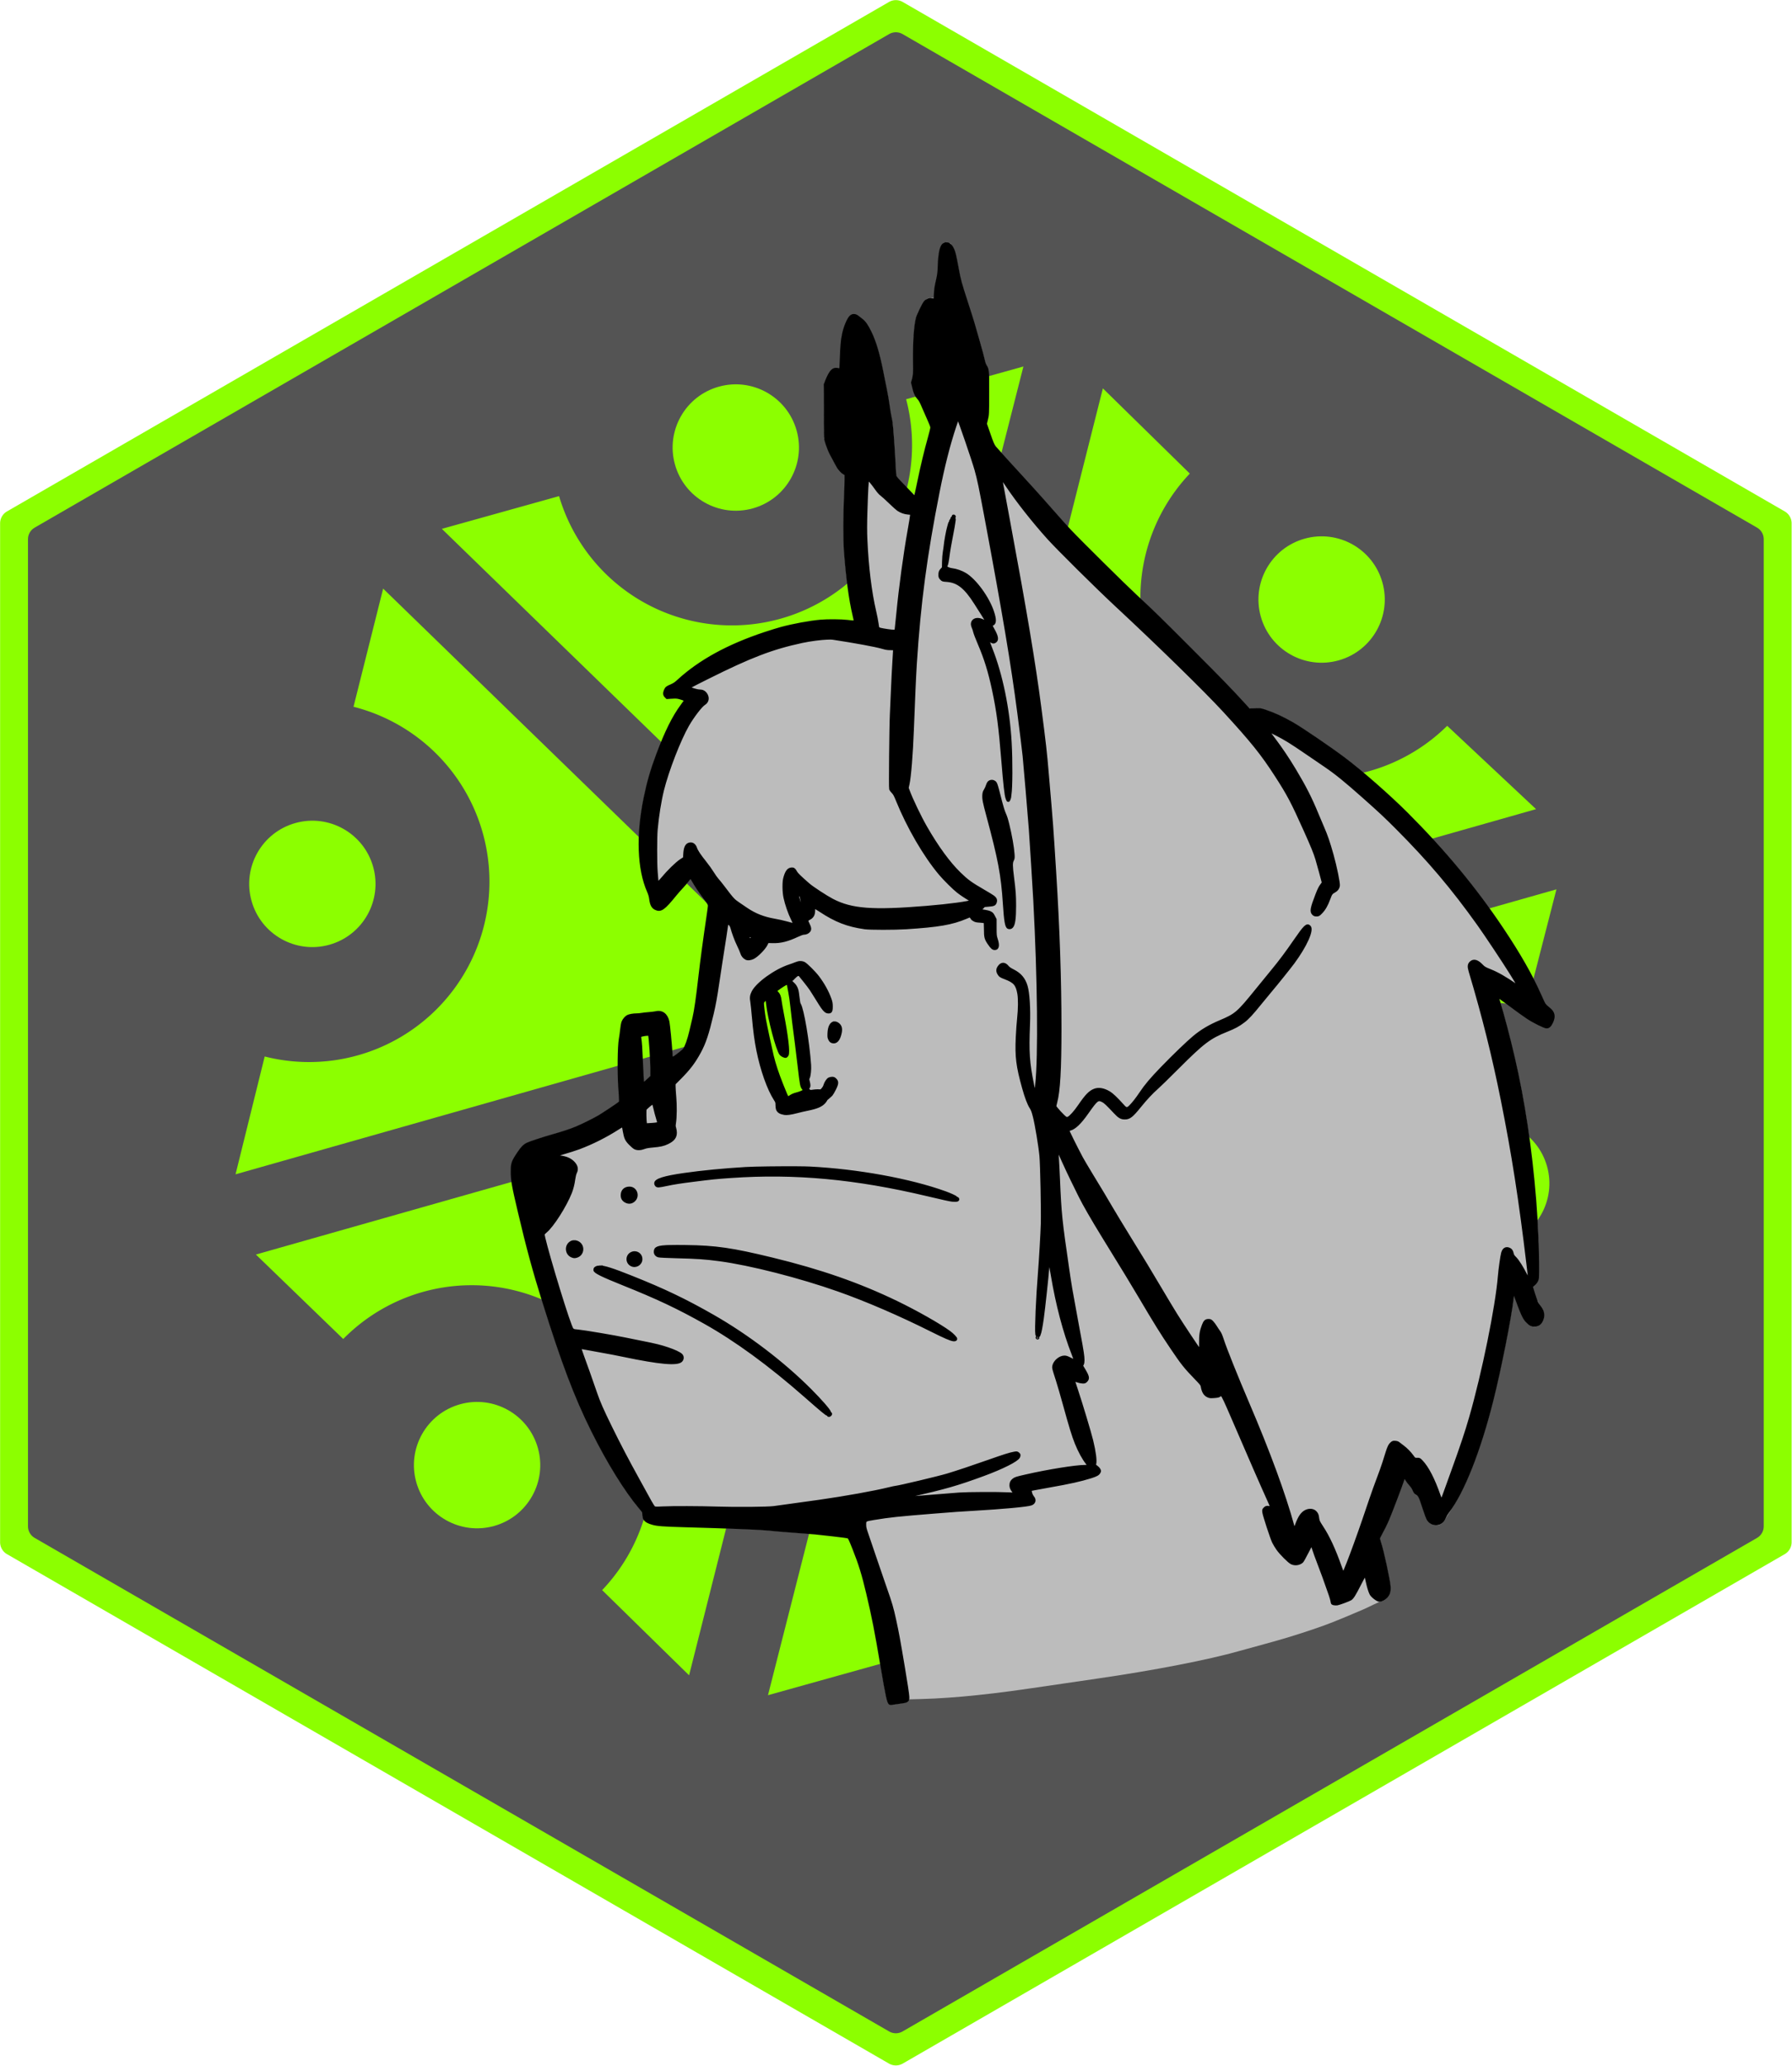
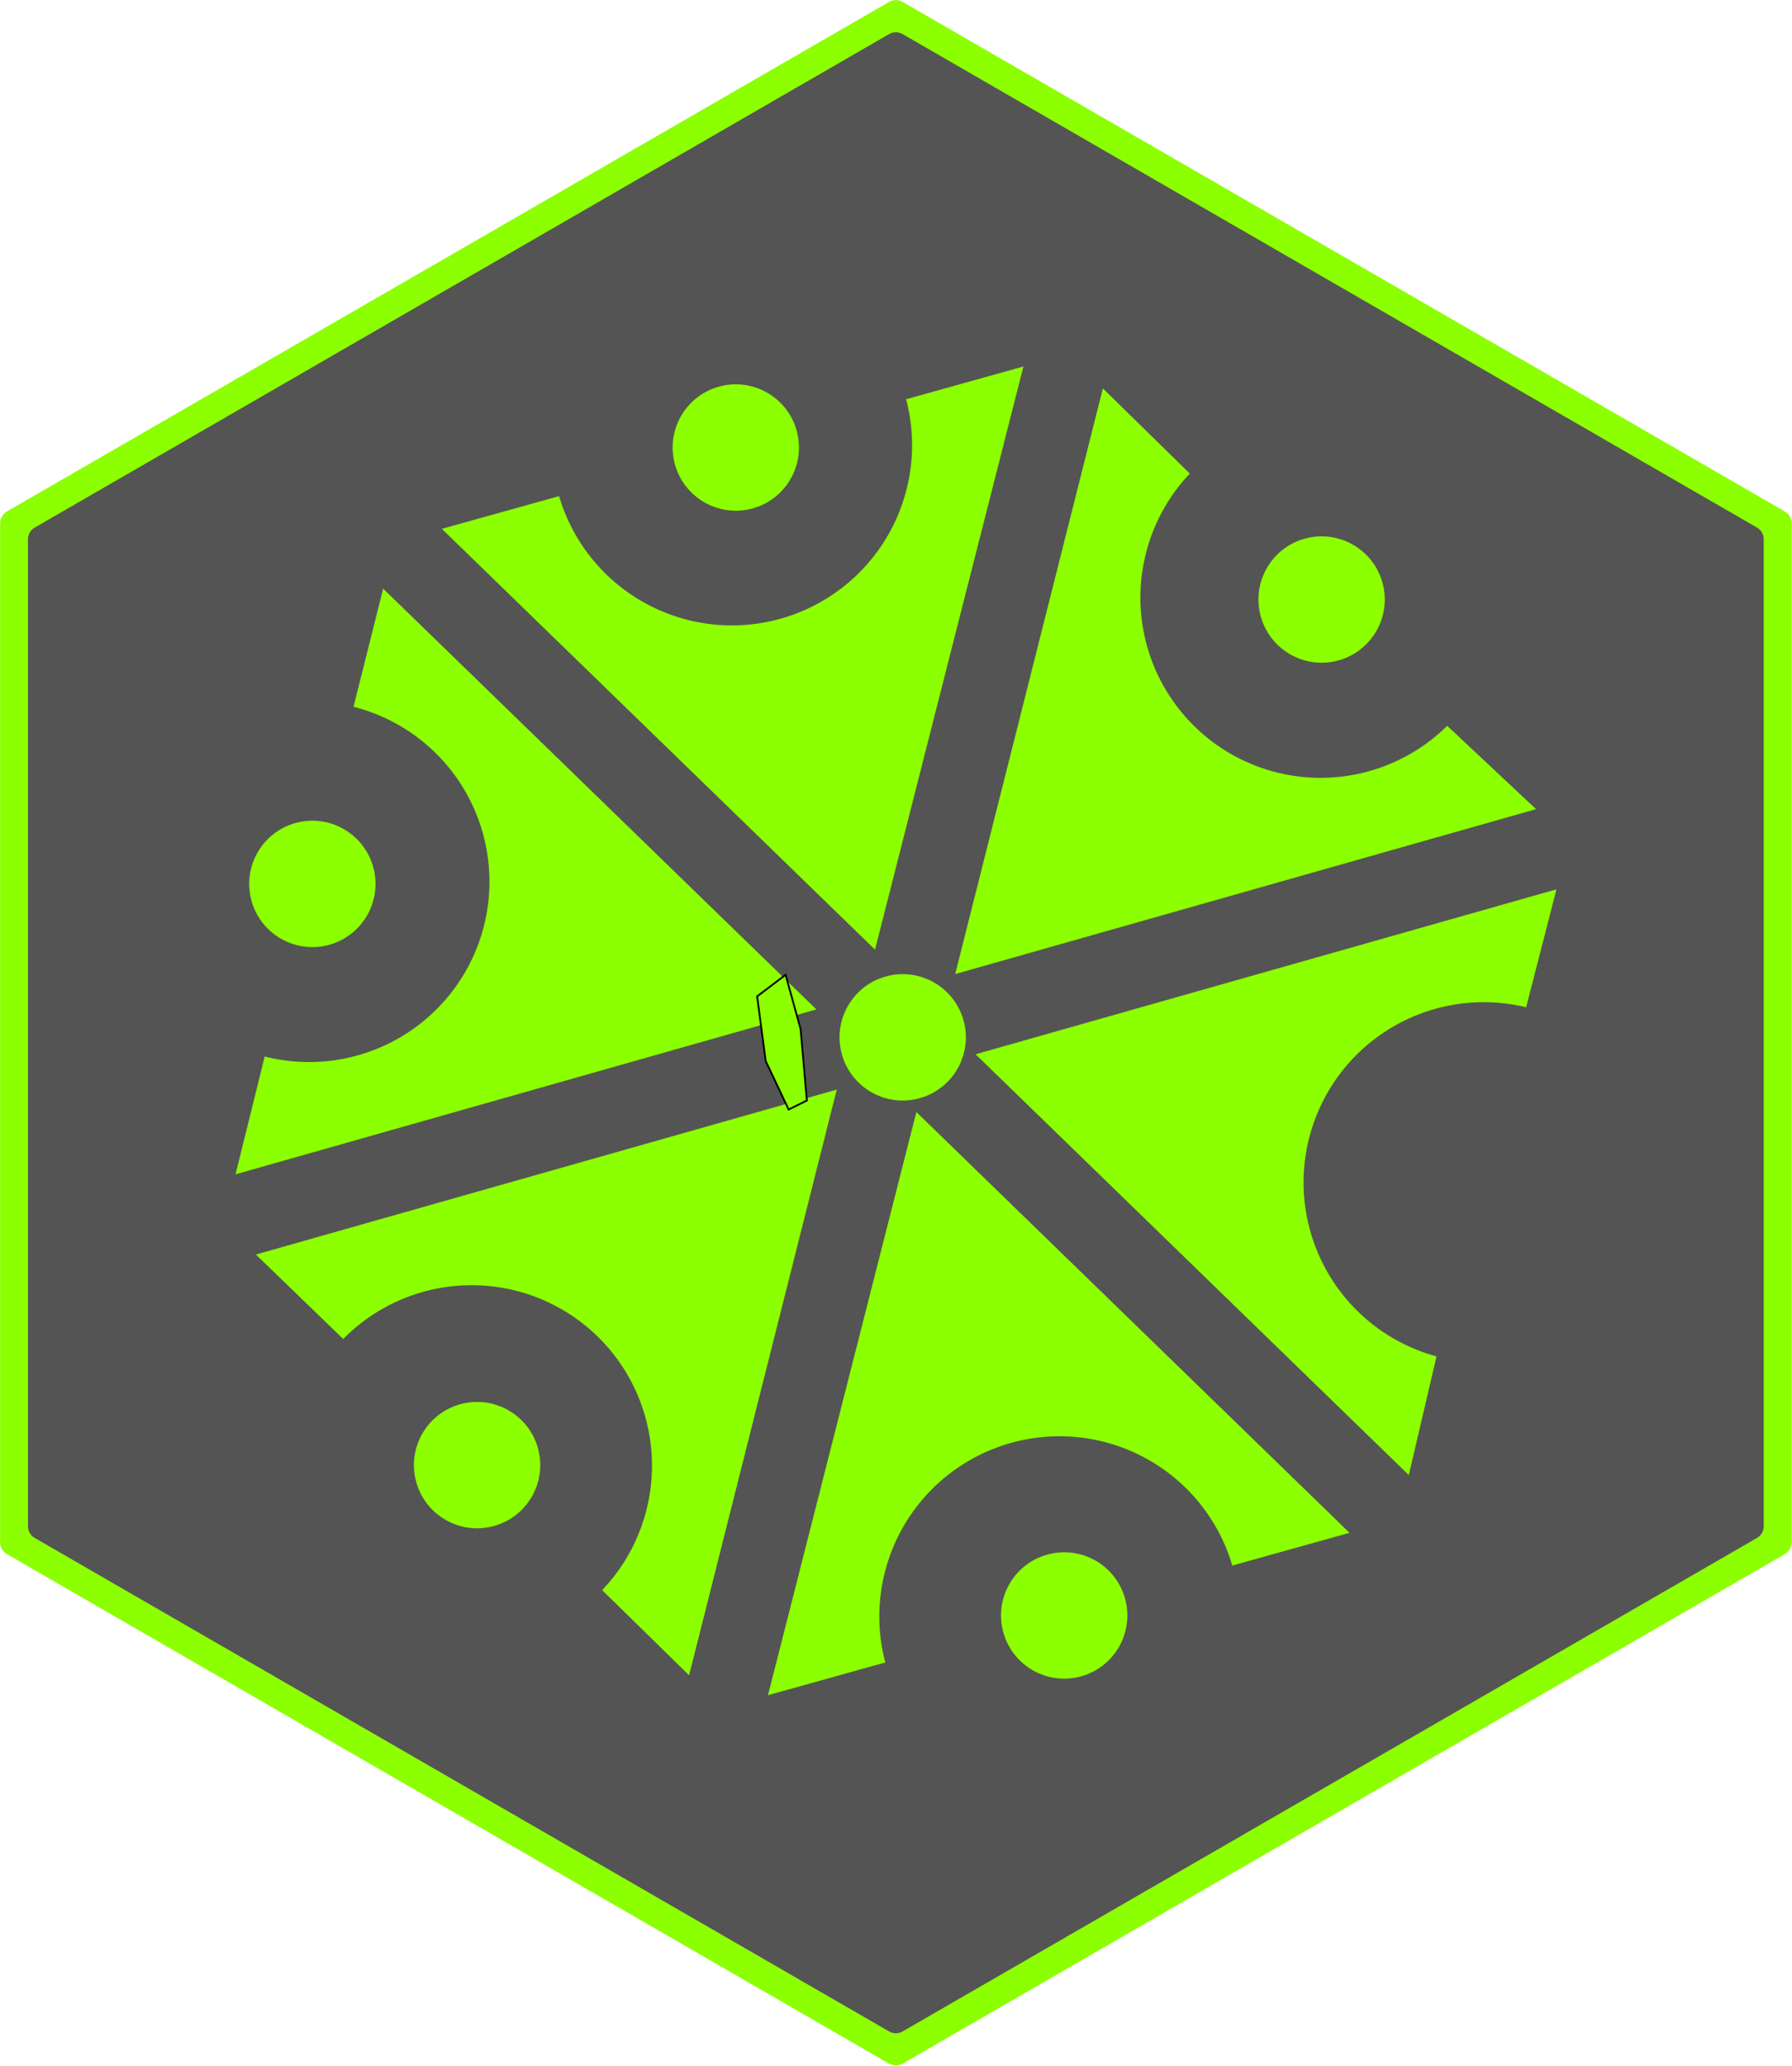
<svg xmlns="http://www.w3.org/2000/svg" xmlns:ns1="http://www.inkscape.org/namespaces/inkscape" xmlns:ns2="http://sodipodi.sourceforge.net/DTD/sodipodi-0.dtd" width="268.536mm" height="309.424mm" viewBox="0 0 268.536 309.424" version="1.1" id="svg5" xml:space="preserve" ns1:version="1.2.2 (b0a8486541, 2022-12-01)" ns2:docname="nek0arts_logo.svg" ns1:export-filename="nek0arts_logo.png" ns1:export-xdpi="96" ns1:export-ydpi="96">
  <ns2:namedview id="namedview7" pagecolor="#ffffff" bordercolor="#666666" borderopacity="1.0" ns1:showpageshadow="2" ns1:pageopacity="0" ns1:pagecheckerboard="0" ns1:deskcolor="#d1d1d1" ns1:document-units="mm" showgrid="false" ns1:zoom="0.59985128" ns1:cx="836.04057" ns1:cy="630.1562" ns1:window-width="1920" ns1:window-height="1027" ns1:window-x="0" ns1:window-y="0" ns1:window-maximized="1" ns1:current-layer="layer1" showguides="true" />
  <defs id="defs2">
    <rect x="159.587" y="862.361" width="1829.945" height="261.742" id="rect5393" />
  </defs>
  <g ns1:label="Ebene 1" ns1:groupmode="layer" id="layer1" transform="translate(-15.732,4.712)">
    <g id="g2477">
      <g id="path371" transform="matrix(1.285,0,0,1.285,76.168,83.67)">
        <path style="color:#000000;fill:#8cff00;stroke-width:3.212;stroke-linecap:round;stroke-linejoin:round;-inkscape-stroke:none" d="m 57.441,170.372 -102.854,-59.383 -3e-6,-118.765 102.854,-59.383 102.854,59.383 0,118.765 z" id="path2408" />
        <path style="color:#000000;fill:#8cff00;stroke-linecap:round;stroke-linejoin:round;-inkscape-stroke:none" d="M 56.639,-68.549 -46.217,-9.166 a 1.606,1.606 0 0 0 -0.803,1.391 V 110.99 a 1.606,1.606 0 0 0 0.803,1.391 l 102.855,59.383 a 1.606,1.606 0 0 0 1.605,0 L 161.098,112.381 a 1.606,1.606 0 0 0 0.803,-1.391 V -7.775 a 1.606,1.606 0 0 0 -0.803,-1.391 L 58.244,-68.549 a 1.606,1.606 0 0 0 -1.605,0 z m 0.803,3.244 101.248,58.455 V 110.062 L 57.441,168.518 -43.807,110.062 V -6.85 Z" id="path2410" />
      </g>
      <path ns2:type="star" style="display:inline;fill:#545454;fill-opacity:1;stroke:#545454;stroke-width:3.212;stroke-linecap:round;stroke-linejoin:round;stroke-dasharray:none;stroke-opacity:1" id="path1073" ns1:flatsided="true" ns2:sides="6" ns2:cx="57.440727" ns2:cy="51.606728" ns2:r1="118.76525" ns2:r2="102.85373" ns2:arg1="1.5707963" ns2:arg2="2.0943951" ns1:rounded="0" ns1:randomized="0" d="m 57.441,170.372 -102.854,-59.383 -3e-6,-118.765 102.854,-59.383 102.854,59.383 0,118.765 z" transform="matrix(1.245,0,0,1.245,78.464,85.733)" />
      <g id="g351" style="fill:#8cff00;fill-opacity:1;stroke-width:0.7" transform="matrix(1.376,-0.384,0.384,1.376,-16.785,8.129)">
        <path d="m 93.196,131.441 31.911,54.713 6.144,-11.204 a 18.899,18.899 0 0 1 18.897,-32.731 l 6.383,-11.056 z m 0.2,-8.673 63.338,-0.279 -6.631,-10.922 A 18.899,18.899 0 0 1 131.207,78.837 l -6.383,-11.056 z m -7.411,-4.728 31.428,-54.711 -12.774,-1.32e-4 a 18.899,18.899 0 0 1 -37.794,0 H 54.078 Z m -7.611,4.382 -31.911,-54.713 -6.324,11.097 A 18.917,18.917 0 0 1 21.308,111.621 l -6.267,11.079 z m -0.2,8.673 -63.338,0.279 6.445,10.992 a 18.914,18.914 0 0 1 19.082,32.661 l 6.383,11.056 z m 7.411,4.51 -31.428,54.711 12.774,1.3e-4 a 18.899,18.899 0 0 1 37.794,0 h 12.766 z" id="path136" style="fill:#8cff00;fill-opacity:1;stroke-width:0.185" />
        <g fill="#2b0000" id="g152" transform="matrix(0.265,0,0,0.265,-136.747,48.784)" style="fill:#8cff00;fill-opacity:1;stroke-width:0.7">
          <circle cx="841.805" cy="535.211" r="25" id="circle138" style="fill:#8cff00;fill-opacity:1;stroke-width:0.7" />
-           <circle cx="1048.668" cy="415.448" r="25" id="circle140" style="fill:#8cff00;fill-opacity:1;stroke-width:0.7" />
          <circle cx="1048" cy="175.427" r="25" id="circle142" style="fill:#8cff00;fill-opacity:1;stroke-width:0.7" />
          <circle cx="840.815" cy="55.169" r="25" id="circle144" style="fill:#8cff00;fill-opacity:1;stroke-width:0.7" />
          <circle cx="632.962" cy="176.417" r="25" id="circle146" style="fill:#8cff00;fill-opacity:1;stroke-width:0.7" />
          <circle cx="633.952" cy="415.448" r="25" id="circle148" style="fill:#8cff00;fill-opacity:1;stroke-width:0.7" />
          <circle cx="841.719" cy="297.709" r="25" id="circle150" style="fill:#8cff00;fill-opacity:1;stroke-width:0.7" />
        </g>
      </g>
      <g id="g1732" transform="matrix(0.251,0,0,0.251,25.254,114.199)" style="stroke-width:3.988">
-         <path style="fill:#bcbcbc;stroke-width:3.988" d="m 492.663,543.04 c -1.031,-1.031 -1.864,-4.978 -4.859,-23.021 -4.373,-26.344 -8.784,-46.588 -12.976,-59.555 -1.343,-4.153 -5.995,-15.881 -6.45,-16.258 -0.196,-0.163 -4.834,-0.788 -10.38,-1.399 -10.043,-1.107 -12.234,-1.304 -22.638,-2.032 -3.073,-0.215 -8.388,-0.669 -11.811,-1.009 -6.641,-0.66 -17.709,-1.229 -32.131,-1.654 -4.889,-0.144 -12.262,-0.376 -16.383,-0.514 -4.121,-0.139 -9.697,-2.362 -13.384,-2.437 -4.897,-0.1 -6.882,-0.228 -7.366,-0.478 -0.365,-0.188 -1.65,-0.643 -2.856,-1.011 -3.657,-1.115 -5.964,-0.604 -5.847,-3.136 0.03,-0.652 0.04,-1.317 0.022,-1.476 -0.018,-0.16 -0.984,-1.474 -2.147,-2.921 -5.15,-6.406 -10.479,-14.16 -15.598,-22.696 -17.319,-28.882 -28.507,-56.253 -44.644,-109.22 -4.49,-14.739 -11.891,-43.763 -14.757,-57.874 -1.128,-5.556 -1.611,-11.809 -1.128,-14.625 0.691,-4.029 5.155,-10.727 8.644,-12.968 1.383,-0.888 7.626,-3.038 14.859,-5.116 10.501,-3.018 14.642,-4.545 21.59,-7.966 5.959,-2.933 14.69,-8.277 18.352,-11.231 1.061,-0.856 1.079,-0.898 1.075,-2.441 -0.003,-0.864 -0.119,-2.942 -0.259,-4.619 -0.865,-10.365 -0.748,-24.66 0.26,-31.623 0.273,-1.886 0.612,-4.665 0.753,-6.175 0.383,-4.099 1.405,-6.074 3.828,-7.393 1.188,-0.646 1.709,-0.752 4.666,-0.943 1.831,-0.118 3.943,-0.342 4.694,-0.497 0.751,-0.155 2.179,-0.28 3.175,-0.278 1.04,0.003 2.618,-0.216 3.707,-0.512 3.023,-0.822 5.354,-0.272 7.055,1.665 1.83,2.084 2.398,5.52 3.594,21.715 0.127,1.725 0.331,3.236 0.452,3.357 0.31,0.31 5.869,-3.723 6.461,-4.687 1.025,-1.671 2.577,-6.192 3.522,-10.263 0.542,-2.334 1.392,-5.964 1.888,-8.066 1.013,-4.288 2.238,-12.801 3.581,-24.88 0.888,-7.99 3.086,-24.299 4.828,-35.832 0.487,-3.223 0.885,-6.082 0.885,-6.354 0,-0.271 -1.15,-2.026 -2.556,-3.899 -2.998,-3.994 -6.337,-8.935 -7.233,-10.705 -0.348,-0.687 -0.741,-1.249 -0.872,-1.249 -0.131,0 -0.896,0.829 -1.698,1.841 -0.803,1.013 -2.104,2.527 -2.892,3.365 -0.788,0.838 -2.5,2.838 -3.806,4.445 -3.576,4.401 -5.225,4.14 -6.906,5.369 -1.928,1.409 -3.308,1.515 -4.884,0.373 -1.242,-0.9 -2.561,-2.841 -2.764,-4.067 -0.285,-1.723 -1.091,-4.472 -2.613,-8.917 -3.189,-9.312 -5.386,-14.35 -5.101,-26.286 0.262,-10.956 1.801,-21.217 5.128,-34.19 1.381,-5.384 2.686,-9.441 5.128,-15.935 5.261,-13.995 9.791,-23.181 14.579,-29.561 0.967,-1.289 1.758,-2.497 1.758,-2.684 0,-0.364 -1.724,-0.969 -4.135,-1.45 -1.272,-0.254 -1.768,-0.222 -3.714,0.235 -1.236,0.29 -0.196,-2.949 -0.639,-2.949 -0.965,0 -0.125,1.422 -1.816,-0.528 0.006,-0.901 -0.774,-1.003 -0.339,-1.844 0.526,-1.017 1.004,-2.681 2.601,-3.149 1.554,-0.455 2.006,-0.772 5.787,-4.051 11.098,-9.625 22.36,-16.238 39.154,-22.992 15.423,-6.202 29.565,-9.907 43.873,-11.493 4.045,-0.448 14.127,-0.396 17.653,0.092 1.537,0.213 2.899,0.291 3.026,0.174 0.139,-0.127 -0.138,-1.832 -0.686,-4.222 -1.863,-8.132 -3.489,-19.632 -4.554,-32.203 -0.515,-6.079 -0.58,-8.43 -0.577,-20.701 0.003,-12.125 0.271,-21.54 0.785,-27.589 l 0.154,-1.808 -1.614,-1.075 c -0.888,-0.591 -1.887,-1.414 -2.22,-1.829 -0.542,-0.675 -4.093,-7.244 -5.881,-10.878 -0.378,-0.768 -1.231,-2.997 -1.897,-4.953 l -1.21,-3.556 0.202,-2.54 c 0.271,-3.409 0.272,-3.3 -0.11,-9.525 -0.202,-3.282 -0.293,-8.298 -0.23,-12.573 0.097,-6.58 0.148,-7.233 0.678,-8.735 1.116,-3.161 11.676,-1.761 12.789,-2.637 0.535,-0.421 0.951,-0.504 2.189,-0.436 l 1.528,0.083 0.183,-3.429 c 0.439,-8.243 -6.977,-18.575 -6.614,-20.687 1.143,-6.653 5.327,-8.059 7.593,-8.685 1.405,-0.388 1.399,-2.61 2.29,-0.855 0.518,1.021 1.379,0.345 2.187,0.833 1.561,0.943 3.284,1.25 5.459,5.685 2.976,6.069 4.935,12.437 6.953,22.606 0.555,2.794 1.529,7.609 2.166,10.701 0.637,3.091 1.381,7.492 1.653,9.779 0.273,2.287 0.778,5.359 1.123,6.825 0.345,1.467 0.748,3.524 0.896,4.572 0.394,2.804 1.441,18.176 1.782,26.174 0.168,3.939 0.304,5.144 0.658,5.829 0.664,1.285 10.452,11.108 10.757,10.796 0.137,-0.14 0.782,-2.94 1.435,-6.223 2.066,-10.395 4.552,-20.735 7.105,-29.55 0.633,-2.185 1.151,-4.16 1.151,-4.389 0,-0.229 -0.839,-2.258 -1.865,-4.511 -1.026,-2.252 -2.54,-5.739 -3.365,-7.747 -1.324,-3.224 -1.672,-3.831 -2.963,-5.174 -1.123,-1.169 -1.541,-1.824 -1.803,-2.825 -0.187,-0.716 -0.549,-2.103 -0.803,-3.081 -0.654,-2.517 -0.743,-4.22 -0.295,-5.644 0.304,-0.967 0.411,-3.442 0.527,-12.136 0.198,-14.849 0.879,-22.227 2.415,-26.184 1.17,-3.013 4.059,-7.907 5.33,-9.027 1.061,-0.936 1.199,-0.984 2.839,-0.984 h 1.724 l 0.129,-1.333 c 0.507,-5.247 0.754,-6.843 1.525,-9.862 0.813,-3.183 0.88,-3.755 1.005,-8.616 0.099,-3.835 0.268,-5.828 0.643,-7.563 1.167,-5.415 2.553,-2.402 4.447,-2.402 1.247,0 1.411,-4.32 2.62,-2.354 2.393,3.892 2.512,4.282 4.409,14.478 1.526,8.202 1.947,9.768 5.32,19.812 1.689,5.029 3.691,11.316 4.449,13.97 0.758,2.654 2.247,7.798 3.309,11.43 1.062,3.632 2.137,7.649 2.39,8.927 0.335,1.693 0.71,2.729 1.382,3.818 0.507,0.822 1.015,1.834 1.128,2.249 0.113,0.415 0.175,6.869 0.137,14.343 -0.066,13.114 -0.087,13.66 -0.628,15.621 -0.308,1.118 -0.559,2.318 -0.558,2.667 0.003,0.719 3.182,10.028 3.931,11.507 0.679,1.343 11.564,13.592 24.191,27.224 1.943,2.098 6.28,6.957 9.637,10.799 7.472,8.55 9.675,10.984 14.367,15.871 6,6.251 32.023,31.91 37.357,36.835 2.722,2.514 7.18,6.682 9.906,9.263 7.269,6.883 43.243,43.138 49.404,49.79 8.724,9.419 7.979,8.703 8.873,8.524 2.158,-0.431 3.504,-0.435 5.396,-0.014 4.909,1.092 12.363,4.24 18.88,7.974 5.772,3.306 18.429,11.798 28.849,19.355 11.907,8.636 30.543,25.001 43.425,38.136 15.784,16.093 29.035,31.348 39.994,46.04 17.458,23.407 29.77,43.507 37.482,61.19 1.723,3.951 3.195,5.086 3.195,5.086 0,0 -19.961,1.145 -20.839,1.189 -6.341,-4.7 -7.851,-5.749 -8.025,-5.576 -0.064,0.064 0.57,2.443 1.407,5.288 2.925,9.931 6.361,23.605 9.258,36.834 6.546,29.896 11.019,66.039 12.572,101.6 0.358,8.202 -4.904,20.685 -5.243,26.531 -0.164,2.825 5.097,10.057 5.225,10.612 0.126,0.545 0.694,1.477 1.338,2.192 1.335,1.484 1.712,2.526 1.906,5.267 0.2,2.827 -0.292,4.276 -1.963,5.778 -2.088,1.878 -4.207,2.055 -6.588,0.552 -2.768,-1.747 -4.536,-5.064 -8.499,-15.943 -0.242,-0.664 -0.544,-1.206 -0.672,-1.206 -0.128,0 -0.233,0.053 -0.233,0.118 0,0.418 -0.89,6.473 -1.42,9.661 -3.114,18.728 -9.173,46.804 -13.348,61.849 -6.523,23.508 -14.227,42.573 -22.33,55.263 -1.153,1.806 -2.664,4.198 -3.357,5.316 -1.606,2.59 -2.545,3.572 -3.916,4.096 -2.12,0.81 -5.419,-0.223 -6.904,-2.161 -0.421,-0.549 -1.522,-3.418 -2.977,-7.754 -2.191,-6.53 -2.353,-6.91 -3.175,-7.439 -1.747,-1.124 -2.15,-1.593 -2.83,-3.294 -0.468,-1.172 -1.176,-2.273 -2.177,-3.387 -0.816,-0.908 -1.7,-2.022 -1.965,-2.477 -0.265,-0.454 -0.562,-0.826 -0.66,-0.826 -0.098,0 -0.374,0.6 -0.612,1.333 -0.951,2.928 -7.848,20.704 -9.357,24.114 -0.884,1.999 -2.31,4.89 -3.168,6.424 -1.671,2.986 -1.87,3.892 -1.208,5.499 1.067,2.589 5.302,21.785 5.788,26.235 0.24,2.194 0.221,2.772 -0.131,3.962 -0.746,2.529 -3.011,4.907 -4.959,5.206 -0.508,0.078 -2.753,1.048 -4.988,2.154 -2.235,1.107 -5.264,2.523 -6.731,3.148 -16.143,6.872 -20.166,8.459 -29.29,11.559 -9.972,3.388 -18.094,5.855 -29.257,8.889 -6.147,1.67 -12.833,3.509 -14.859,4.085 -18.625,5.301 -51.055,11.59 -85.217,16.525 -4.75,0.686 -13.722,1.999 -19.939,2.917 -29.91,4.417 -36.931,5.36 -51.054,6.86 -12.339,1.31 -23.696,2.103 -33.779,2.358 l -6.982,0.177 -0.333,0.696 c -0.183,0.383 -0.536,0.805 -0.783,0.937 -0.498,0.267 -8.711,1.541 -9.93,1.541 -0.424,0 -0.987,-0.217 -1.253,-0.483 z m -143.795,-373.112 1.835,-1.739 -0.158,-3.532 c -0.707,-15.781 -0.984,-19.837 -1.384,-20.237 -0.305,-0.305 -3.448,0.035 -3.991,0.432 -0.377,0.276 -0.392,0.615 -0.147,3.337 0.273,3.028 0.332,4.153 0.806,15.349 0.297,7.029 0.415,8.128 0.87,8.128 0.184,0 1.16,-0.783 2.169,-1.739 z" id="path984" ns2:nodetypes="ssssssssssssssssssssssscsssssscsssssssssssssssssssssssssssscssssssssssscsssscsssssscssssssssssssssssssssssssssscssssssssssssssscsssssssscsssssccssssssssssssssssssssssssssssssssssssssssscsssssscsssssss" />
        <path style="fill:#8cff00;fill-opacity:1;stroke:#000000;stroke-width:1.055px;stroke-linecap:butt;stroke-linejoin:miter;stroke-opacity:1" d="m 414.088,120.843 5.117,38.578 13.69,28.96 10.881,-5.38 -3.737,-42.637 -8.958,-32.378 z" id="path1106" />
-         <path id="path982" style="fill:#000000;fill-opacity:1;stroke:#000000;stroke-width:1.595;stroke-dasharray:none;stroke-opacity:1" d="m 527.434,-328.302 c -0.875,-0.058 -1.86,0.249 -2.362,0.804 -1.355,1.497 -2.148,5.666 -2.368,12.446 -0.119,3.658 -0.281,5.095 -0.866,7.676 -1.059,4.67 -1.253,5.911 -1.43,9.191 -0.088,1.632 -0.235,3.089 -0.326,3.236 -0.115,0.187 -0.591,0.179 -1.57,-0.027 -1.272,-0.267 -1.511,-0.243 -2.542,0.256 -0.626,0.303 -1.388,0.89 -1.695,1.305 -1.239,1.675 -4.129,7.62 -4.6,9.459 -1.186,4.636 -1.79,13.183 -1.79,25.348 -4.8e-4,8.409 -0.037,9.158 -0.546,11.096 l -0.546,2.079 0.709,3.001 c 0.839,3.55 1.318,4.596 2.896,6.327 0.94,1.032 1.534,2.138 2.93,5.461 0.963,2.292 2.473,5.731 3.357,7.642 1.019,2.204 1.607,3.805 1.607,4.377 0,0.496 -0.624,3.104 -1.387,5.796 -2.179,7.687 -4.619,17.863 -6.494,27.082 -0.948,4.66 -1.837,8.586 -1.976,8.726 -0.168,0.168 -0.496,-0.033 -0.977,-0.598 -0.398,-0.468 -2.969,-3.14 -5.714,-5.937 -4.084,-4.161 -5.038,-5.269 -5.249,-6.096 -0.142,-0.556 -0.33,-2.611 -0.419,-4.567 -0.433,-9.599 -1.531,-25.272 -1.95,-27.813 -0.15,-0.908 -0.486,-2.588 -0.748,-3.734 -0.262,-1.146 -0.716,-3.947 -1.009,-6.223 -0.293,-2.277 -1.045,-6.654 -1.67,-9.728 -0.626,-3.073 -1.593,-7.874 -2.149,-10.668 -2.084,-10.462 -4.172,-17.385 -6.974,-23.131 -1.904,-3.903 -3.356,-5.985 -5.092,-7.298 -0.685,-0.518 -1.739,-1.341 -2.344,-1.829 -1.403,-1.133 -2.902,-1.229 -4.053,-0.26 -1.534,1.291 -3.689,6.434 -4.612,11.008 -0.661,3.274 -1.022,7.57 -1.235,14.695 -0.097,3.236 -0.258,5.966 -0.357,6.065 -0.099,0.099 -0.708,0.048 -1.351,-0.114 -2.371,-0.597 -3.667,0.168 -5.332,3.146 -0.496,0.888 -1.269,2.566 -1.718,3.731 l -0.815,2.117 v 10.033 c 0,5.518 0.053,11.748 0.117,13.843 0.065,2.095 0.075,4.838 0.024,6.096 -0.088,2.163 -0.03,2.477 1.089,5.842 0.65,1.956 1.695,4.471 2.322,5.588 0.627,1.118 1.942,3.588 2.921,5.49 1.823,3.538 2.944,4.898 5.115,6.2 l 0.857,0.514 v 2.661 c 0,1.464 -0.167,6.205 -0.371,10.535 -0.456,9.679 -0.482,26.424 -0.05,32.258 1.195,16.143 2.933,29.147 5.134,38.412 0.412,1.732 0.748,3.371 0.748,3.642 0,0.608 -0.497,0.62 -4.699,0.113 -3.586,-0.433 -11.731,-0.492 -15.875,-0.117 -6.625,0.601 -16.355,2.391 -23.49,4.323 -2.098,0.568 -6.501,1.927 -9.784,3.02 -22.021,7.331 -38.856,16.549 -51.643,28.276 -1.701,1.56 -2.603,2.169 -4.276,2.888 -2.537,1.09 -2.931,1.405 -3.551,2.84 -0.712,1.649 -0.625,2.725 0.292,3.643 l 0.767,0.767 2.871,-0.18 c 2.512,-0.157 3.123,-0.111 4.884,0.371 2.261,0.618 3.258,1.158 3.066,1.659 -0.071,0.186 -0.957,1.453 -1.968,2.816 -4.989,6.725 -9.418,15.629 -14.521,29.193 -3.498,9.299 -5.585,16.512 -7.544,26.072 -4.544,22.175 -3.809,42.332 2.028,55.597 0.7,1.59 1.115,2.983 1.279,4.288 0.455,3.627 1.252,5.193 3.099,6.087 3.01,1.457 4.881,0.127 11.752,-8.351 0.962,-1.187 2.67,-3.131 3.795,-4.318 1.125,-1.187 2.708,-3.045 3.519,-4.127 0.811,-1.083 1.617,-1.969 1.792,-1.969 0.175,0 0.845,0.943 1.488,2.095 1.461,2.619 3.936,6.307 6.774,10.093 2.652,3.538 2.873,3.918 2.869,4.926 -0.002,0.436 -0.354,3.136 -0.783,6 -1.885,12.579 -3.895,27.489 -4.845,35.941 -1.38,12.275 -2.619,20.9 -3.575,24.894 -0.435,1.815 -1.288,5.436 -1.897,8.047 -1.144,4.906 -2.72,9.334 -3.854,10.828 -0.612,0.807 -4.577,3.888 -6.344,4.93 l -0.842,0.497 -0.226,-0.595 c -0.124,-0.327 -0.303,-1.795 -0.399,-3.262 -0.368,-5.64 -1.437,-16.462 -1.79,-18.127 -0.899,-4.233 -3.625,-6.331 -7.179,-5.522 -0.804,0.183 -2.775,0.429 -4.382,0.547 -1.607,0.118 -3.537,0.335 -4.289,0.482 -0.752,0.147 -2.074,0.267 -2.938,0.267 -1.885,0 -4.315,0.421 -5.266,0.913 -1.161,0.601 -2.455,2.131 -2.974,3.517 -0.271,0.724 -0.625,2.681 -0.788,4.349 -0.162,1.668 -0.524,4.29 -0.803,5.827 -0.779,4.29 -0.958,19.948 -0.329,28.829 0.644,9.097 0.667,8.548 -0.394,9.436 -1.245,1.042 -9.039,6.2 -11.938,7.9 -3.409,1.999 -9.989,5.258 -13.655,6.762 -3.646,1.496 -7.57,2.793 -13.904,4.597 -5.922,1.686 -13.635,4.23 -15.2,5.013 -1.833,0.918 -3.306,2.414 -5.279,5.365 -3.496,5.227 -3.879,6.357 -3.831,11.278 0.052,5.275 0.6,8.364 4.155,23.438 5.185,21.983 8.763,35.163 14.726,54.229 11.224,35.893 19.041,56.52 29.082,76.746 9.265,18.662 19.789,35.659 28.569,46.139 1.982,2.366 2.006,2.414 2.012,3.827 0.012,3.039 1.225,4.267 5.408,5.476 2.723,0.787 6.372,1.061 18.717,1.407 25.288,0.708 43.254,1.411 49.022,1.918 2.305,0.203 5.963,0.54 8.128,0.749 2.165,0.209 7.309,0.611 11.43,0.892 4.121,0.281 8.522,0.624 9.779,0.762 1.257,0.138 6.056,0.663 10.664,1.168 4.838,0.53 8.665,1.066 9.056,1.269 0.571,0.295 1.08,1.361 3.236,6.775 3.683,9.248 5.516,15.188 8.269,26.793 3.26,13.743 5.06,22.908 8.413,42.831 3.168,18.829 3.954,22.422 4.997,22.859 h 5.2e-4 c 0.178,0.074 0.551,0.095 0.83,0.045 0.279,-0.049 2.377,-0.348 4.662,-0.664 5.232,-0.724 5.256,-0.74 5.212,-3.45 -0.019,-1.206 -1.05,-8.037 -2.619,-17.356 -2.859,-16.979 -3.508,-20.506 -5.231,-28.459 -1.529,-7.058 -2.401,-10.042 -5.49,-18.785 -1.407,-3.981 -4.252,-12.268 -6.324,-18.415 -2.072,-6.147 -4.288,-12.662 -4.925,-14.478 -0.958,-2.732 -1.158,-3.615 -1.159,-5.115 -3.6e-4,-2.749 0.013,-2.759 5.334,-3.638 9.43,-1.559 14.443,-2.091 35.814,-3.805 12.522,-1.005 15.334,-1.205 23.495,-1.67 17.472,-0.995 32.464,-2.382 34.632,-3.203 1.96,-0.742 2.423,-2.562 1.051,-4.125 -0.422,-0.48 -0.935,-1.428 -1.14,-2.105 -0.354,-1.166 -0.496,-2.374 -0.28,-2.374 0.054,0 1.226,-0.232 2.603,-0.515 1.377,-0.283 5.452,-1.029 9.053,-1.656 11.547,-2.012 18.476,-3.559 24.48,-5.468 3.158,-1.004 4.244,-1.608 4.822,-2.682 0.447,-0.829 0.445,-0.881 -0.032,-1.767 -0.271,-0.502 -0.994,-1.259 -1.608,-1.681 -1.042,-0.717 -1.102,-0.82 -0.906,-1.563 0.522,-1.989 -0.135,-7.104 -1.801,-14.003 -1.082,-4.483 -6.356,-22.051 -8.883,-29.591 -1.053,-3.143 -1.915,-5.858 -1.918,-6.033 -0.003,-0.454 0.715,-0.394 2.434,0.204 0.825,0.287 2.093,0.544 2.816,0.572 1.141,0.044 1.418,-0.047 2.083,-0.684 1.476,-1.412 1.27,-2.606 -1.148,-6.657 l -1.453,-2.434 0.471,-0.875 c 0.567,-1.054 0.565,-3.187 -0.01,-7.04 -0.443,-2.973 -0.305,-2.203 -3.781,-20.995 -3.245,-17.541 -3.379,-18.328 -4.949,-29.083 -4.201,-28.771 -4.609,-32.742 -5.483,-53.34 -0.202,-4.75 -0.507,-10.604 -0.679,-13.01 -0.172,-2.405 -0.223,-4.462 -0.115,-4.57 0.278,-0.278 0.482,0.122 3.4,6.657 1.435,3.213 3.79,8.242 5.234,11.176 1.444,2.934 3.607,7.335 4.807,9.779 2.38,4.85 7.614,13.936 13.971,24.257 13.411,21.771 16.629,27.052 21.495,35.27 10.086,17.033 13.014,21.742 19.528,31.405 6.101,9.051 7.972,11.394 14.317,17.927 2.942,3.029 3.499,3.729 3.641,4.572 0.571,3.396 1.614,5.116 3.648,6.016 0.962,0.426 1.441,0.467 3.606,0.312 2.059,-0.147 2.64,-0.285 3.318,-0.785 0.752,-0.555 0.859,-0.572 1.263,-0.207 0.773,0.699 2.097,3.519 6.909,14.709 9.183,21.352 17.48,40.33 21.358,48.852 1.714,3.765 1.853,4.702 0.551,3.718 -0.271,-0.205 -0.938,-0.373 -1.481,-0.373 -0.762,0 -1.164,0.177 -1.764,0.777 -0.736,0.736 -0.769,0.854 -0.619,2.223 0.197,1.8 4.589,15.242 5.83,17.843 0.504,1.056 1.636,2.935 2.515,4.176 1.933,2.727 6.759,7.551 8.307,8.303 2.034,0.988 4.652,0.629 6.285,-0.862 0.301,-0.275 1.667,-2.719 3.036,-5.431 1.369,-2.712 2.574,-4.931 2.677,-4.931 0.104,0 0.607,1.343 1.118,2.984 0.511,1.641 1.846,5.328 2.967,8.192 1.807,4.617 4.283,11.446 6.954,19.177 0.483,1.397 0.961,3.106 1.062,3.799 0.178,1.218 0.218,1.266 1.198,1.476 0.558,0.119 1.44,0.152 1.96,0.073 1.209,-0.185 6.927,-2.307 7.997,-2.968 1.143,-0.706 2.454,-2.823 5.601,-9.044 1.501,-2.967 2.864,-5.395 3.029,-5.398 0.36,-0.004 0.376,0.047 1.224,4.003 0.683,3.184 1.532,5.966 2.234,7.325 0.762,1.474 3.934,3.909 5.092,3.909 1.239,0 3.06,-0.925 4.101,-2.084 1.567,-1.743 2.014,-3.244 1.832,-6.151 -0.225,-3.588 -4.122,-21.604 -5.632,-26.037 -0.822,-2.413 -0.808,-2.953 0.119,-4.619 1.57,-2.821 3.555,-6.832 4.647,-9.391 1.795,-4.207 8.188,-20.966 8.936,-23.424 0.418,-1.373 0.796,-2.199 0.978,-2.138 0.164,0.054 0.668,0.756 1.12,1.559 0.452,0.803 1.499,2.2 2.328,3.104 0.997,1.088 1.717,2.176 2.129,3.218 0.455,1.15 0.847,1.711 1.455,2.082 1.99,1.215 2.122,1.466 4.342,8.257 1.357,4.152 2.38,6.846 2.88,7.589 1.501,2.226 4.574,3.045 6.924,1.846 1.256,-0.641 2.082,-1.661 2.962,-3.661 0.354,-0.805 1.148,-2.119 1.765,-2.921 8.99,-11.693 18.851,-36.553 26.335,-66.395 4.79,-19.099 10.835,-49.532 12.201,-61.427 0.428,-3.723 0.669,-4.117 1.362,-2.223 4.333,11.851 5.4,14.228 7.339,16.349 1.543,1.688 2.818,2.383 4.372,2.383 2.357,0 4.111,-1.435 4.847,-3.965 0.755,-2.596 0.077,-5.294 -1.886,-7.501 -0.577,-0.648 -1.26,-1.677 -1.52,-2.286 -0.838,-1.968 -3.132,-9.088 -3.046,-9.456 0.046,-0.196 0.591,-0.742 1.212,-1.213 0.647,-0.491 1.406,-1.396 1.778,-2.118 0.634,-1.232 0.65,-1.391 0.687,-6.855 0.069,-10.146 -0.704,-28.807 -1.705,-41.155 -2.522,-31.105 -6.778,-59.445 -12.836,-85.471 -2.884,-12.391 -6.178,-24.863 -9.038,-34.22 -0.308,-1.009 -0.491,-1.904 -0.406,-1.989 0.261,-0.261 1.056,0.28 8.068,5.486 3.729,2.769 8.199,5.965 9.933,7.104 3.756,2.467 10.041,5.585 11.259,5.585 1.24,0 2.114,-0.847 3.119,-3.021 1.521,-3.293 1.099,-5.542 -1.438,-7.668 -3.084,-2.583 -2.914,-2.332 -5.598,-8.332 C 876.133,108.11 869.08,95.752 859.028,80.735 842.725,56.381 824.615,34.517 802.01,11.896 791.413,1.293 774.673,-13.38 764.29,-21.164 c -8.553,-6.412 -25.031,-17.62 -30.609,-20.821 -5.871,-3.369 -11.106,-5.776 -16.254,-7.476 -2.506,-0.827 -3.246,-0.964 -5.207,-0.966 -1.257,-0.001 -2.746,0.089 -3.309,0.201 l -1.023,0.203 -3.803,-4.149 c -7.625,-8.319 -12.534,-13.368 -30.6,-31.481 -19.618,-19.669 -22.808,-22.781 -33,-32.193 -6.84,-6.316 -33.618,-32.793 -39.738,-39.291 -1.974,-2.096 -6.79,-7.466 -10.702,-11.932 -3.912,-4.466 -9.002,-10.181 -11.311,-12.699 -11.909,-12.983 -22.282,-24.407 -22.805,-25.116 -1.028,-1.394 -1.48,-2.465 -3.5,-8.28 l -1.974,-5.684 0.541,-2.18 c 0.82,-3.303 0.809,-3.092 0.834,-16.658 0.025,-13.703 0.058,-13.33 -1.397,-15.747 -0.541,-0.899 -0.957,-2.094 -1.25,-3.595 -0.241,-1.237 -1.53,-6.02 -2.865,-10.63 -1.335,-4.61 -2.764,-9.582 -3.176,-11.049 -0.412,-1.467 -2.224,-7.182 -4.025,-12.7 -3.66,-11.211 -4.145,-12.995 -5.451,-20.066 -1.49,-8.062 -1.863,-9.648 -2.687,-11.408 -0.917,-1.961 -1.581,-2.748 -2.728,-3.237 -0.245,-0.105 -0.525,-0.165 -0.817,-0.184 z m 6.52,104.306 c 0.092,-0.087 0.167,-0.071 0.244,0.005 0.529,0.529 8.985,25.221 10.467,30.562 1.716,6.185 2.396,9.45 6.148,29.483 10.449,55.798 15.644,86.756 19.405,115.648 1.491,11.452 2.741,21.592 3.179,25.781 0.399,3.821 3.244,37.328 3.687,43.434 0.474,6.519 2.304,35.728 2.666,42.545 2.507,47.177 2.984,93.168 1.144,110.177 -0.411,3.798 -0.532,4.377 -0.914,4.377 -0.358,0 -0.68,-1.046 -1.359,-4.409 -2.689,-13.328 -3.091,-19.313 -2.417,-35.978 0.378,-9.354 -0.212,-18.788 -1.434,-22.901 -1.28,-4.313 -3.689,-7.158 -7.807,-9.224 -1.751,-0.878 -2.748,-1.556 -3.302,-2.246 -1.832,-2.28 -3.784,-2.219 -5.331,0.166 -0.843,1.3 -0.857,2.472 -0.045,3.857 0.763,1.303 1.201,1.596 3.947,2.645 5.575,2.131 7.045,3.845 8.002,9.332 0.53,3.037 0.476,9.161 -0.129,14.687 -0.275,2.515 -0.639,7.63 -0.809,11.367 -0.53,11.694 0.152,17.158 3.756,30.092 1.612,5.785 3.08,9.65 4.498,11.844 0.786,1.216 1.199,2.337 1.975,5.36 1.2,4.675 3.378,17.807 3.9,23.506 0.478,5.229 1.029,32.232 0.822,40.259 -0.138,5.354 -1.093,21.86 -1.69,29.21 -1.216,14.983 -2.043,34.279 -1.578,36.83 0.157,0.863 0.28,1.016 0.816,1.016 0.386,0 0.635,-0.148 0.642,-0.381 0.006,-0.21 0.139,-0.612 0.296,-0.895 0.314,-0.568 1.107,-4.819 1.706,-9.138 0.829,-5.98 2.762,-23.834 3.313,-30.607 0.483,-5.938 0.74,-5.457 2.412,4.523 3.011,17.965 7.237,34.015 12.507,47.501 0.836,2.14 1.448,3.964 1.359,4.052 -0.089,0.089 -1.305,-0.434 -2.703,-1.161 -1.996,-1.038 -2.795,-1.322 -3.721,-1.322 -2.818,0 -6.021,2.746 -6.534,5.6 -0.176,0.982 -0.079,1.356 2.14,8.243 0.855,2.654 2.812,9.398 4.348,14.986 3.518,12.795 5.242,18.394 7,22.733 1.958,4.831 4.34,9.185 6.525,11.928 1.181,1.482 0.943,1.787 -1.394,1.787 -5.419,0 -21.946,2.656 -34.794,5.592 -6.153,1.406 -6.609,1.549 -7.776,2.439 -1.096,0.836 -1.589,1.85 -1.589,3.272 0,1.265 0.423,2.273 1.559,3.719 1.212,1.543 1.179,1.556 -3.274,1.319 -6.006,-0.319 -23.664,-0.242 -29.146,0.127 -2.654,0.179 -10.896,0.833 -18.314,1.453 -7.418,0.621 -13.871,1.128 -14.339,1.128 -1.611,0 -0.37,-0.547 2.977,-1.311 21.701,-4.957 28.361,-6.864 44.039,-12.613 11.341,-4.159 20.253,-8.633 21.209,-10.647 0.509,-1.072 0.415,-1.534 -0.439,-2.171 -0.627,-0.468 -0.809,-0.484 -2.286,-0.205 -2.731,0.516 -5.859,1.5 -14.813,4.657 -9.855,3.474 -18.984,6.522 -24.892,8.31 -5.258,1.591 -29.588,7.377 -31.019,7.377 -0.272,0 -2.096,0.396 -4.053,0.88 -8.558,2.116 -25.997,5.249 -41.637,7.479 -7.665,1.093 -22.313,3.12 -27.051,3.743 h -5.2e-4 c -3.724,0.49 -22.393,0.651 -33.782,0.292 -10.636,-0.336 -26.422,-0.385 -32.306,-0.1 -4.136,0.2 -4.825,0.179 -5.353,-0.166 -0.333,-0.218 -1.408,-1.865 -2.39,-3.659 -0.982,-1.794 -4.191,-7.615 -7.131,-12.934 -6.406,-11.589 -11.304,-20.945 -16.345,-31.222 -5.141,-10.481 -7.105,-14.949 -8.984,-20.441 -2.42,-7.072 -6.35,-18.164 -8.049,-22.715 -0.99,-2.651 -1.422,-4.126 -1.258,-4.29 0.164,-0.164 1.849,0.066 4.901,0.669 2.558,0.506 6.765,1.274 9.349,1.708 2.584,0.434 7.947,1.469 11.917,2.302 21.221,4.449 31.936,5.394 34.121,3.009 0.998,-1.089 0.978,-2.576 -0.047,-3.534 -1.053,-0.984 -3.946,-2.337 -7.859,-3.678 -4.095,-1.403 -7.758,-2.308 -15.399,-3.803 -3.213,-0.629 -7.785,-1.554 -10.16,-2.056 -6.336,-1.339 -24.411,-4.389 -27.94,-4.714 -3.576,-0.329 -3.517,-0.288 -4.704,-3.355 -4.113,-10.627 -16.6,-52.647 -16.155,-54.365 0.08,-0.308 0.691,-1 1.358,-1.536 4.049,-3.255 11.779,-15.362 14.915,-23.361 0.918,-2.342 1.574,-4.997 2.013,-8.143 0.223,-1.598 0.59,-3.061 0.938,-3.741 1.086,-2.119 0.563,-4.181 -1.582,-6.235 -2.008,-1.922 -4.752,-2.945 -8.784,-3.274 -1.153,-0.094 -2.095,-0.266 -2.095,-0.383 0,-0.117 1,-0.508 2.223,-0.869 6.232,-1.842 10.076,-3.056 12.256,-3.872 7.843,-2.933 16.025,-7.042 23.2,-11.65 2.172,-1.395 3.216,-1.898 3.216,-1.549 0,0.045 0.23,1.359 0.511,2.919 0.782,4.342 1.276,5.428 3.528,7.755 1.061,1.096 2.376,2.222 2.922,2.502 1.384,0.71 3.405,0.66 5.495,-0.135 1.206,-0.459 2.59,-0.711 5.056,-0.92 4.596,-0.39 6.629,-0.846 9.032,-2.026 3.36,-1.65 4.699,-3.376 4.699,-6.058 0,-0.819 -0.184,-2.03 -0.41,-2.691 -0.352,-1.034 -0.367,-1.477 -0.106,-3.157 0.534,-3.433 0.607,-10.411 0.161,-15.412 -0.224,-2.513 -0.407,-5.332 -0.407,-6.266 v -1.698 l 3.249,-3.259 c 5.63,-5.647 8.586,-9.54 11.927,-15.706 2.964,-5.471 4.733,-10.79 7.558,-22.727 1.235,-5.219 2.218,-10.617 3.307,-18.167 0.363,-2.515 1.23,-8.23 1.928,-12.7 0.697,-4.47 1.776,-11.386 2.397,-15.367 0.621,-3.981 1.129,-7.382 1.13,-7.556 6.8e-4,-0.57 1.039,-0.334 1.777,0.404 0.397,0.397 0.854,1.226 1.015,1.842 0.822,3.142 2.469,7.567 3.916,10.518 0.89,1.816 1.798,3.932 2.017,4.703 0.397,1.394 1.395,2.637 2.625,3.268 1.074,0.551 2.827,0.339 4.486,-0.541 2.303,-1.222 6.381,-5.382 7.532,-7.684 l 0.889,-1.778 3.048,0.082 c 4.629,0.123 8.827,-0.922 14.643,-3.648 1.883,-0.882 3.295,-1.386 3.882,-1.386 1.256,0 2.483,-0.553 3.172,-1.429 0.719,-0.914 0.587,-2.031 -0.494,-4.171 -1.045,-2.07 -0.998,-2.396 0.451,-3.131 2.095,-1.063 2.858,-2.42 2.858,-5.089 0,-0.904 0.116,-1.716 0.258,-1.804 0.142,-0.088 1.713,0.807 3.492,1.989 9.265,6.153 16.395,8.92 26.73,10.375 3.081,0.434 17.779,0.436 24.511,0.004 19.59,-1.258 27.392,-2.604 35.93,-6.201 l 2.402,-1.012 0.581,0.726 c 0.32,0.399 0.583,0.808 0.583,0.906 7.1e-4,0.099 0.512,0.479 1.137,0.845 0.944,0.553 1.555,0.69 3.619,0.807 1.366,0.077 2.627,0.254 2.801,0.392 0.23,0.182 0.317,1.362 0.317,4.29 0,4.79 0.258,5.769 2.304,8.728 1.588,2.298 2.313,2.919 3.406,2.919 1.81,0 2.154,-2.012 0.964,-5.638 -0.654,-1.994 -0.693,-2.373 -0.699,-6.96 l -0.006,-4.851 -0.889,-1.739 c -0.743,-1.455 -1.08,-1.838 -2.055,-2.338 -0.641,-0.329 -1.955,-0.706 -2.921,-0.837 -3.416,-0.465 -3.531,-0.611 -1.761,-2.242 0.626,-0.577 1.169,-1.053 1.207,-1.059 0.038,-0.006 1.247,-0.109 2.687,-0.228 2.898,-0.24 3.386,-0.488 3.874,-1.966 0.378,-1.144 -0.022,-2.131 -1.254,-3.1 -0.506,-0.398 -3.149,-2.012 -5.873,-3.588 -7.63,-4.413 -9.776,-5.97 -14.315,-10.383 C 528.56,41.263 521.61,31.74 514.737,19.775 511.273,13.746 506.127,2.987 504.326,-1.989 l -0.568,-1.57 0.52,-2.366 c 0.965,-4.392 2.06,-18.023 2.586,-32.211 0.655,-17.652 1.313,-32.283 1.782,-39.624 2.306,-36.071 6.086,-64.555 13.602,-102.489 3.034,-15.312 6.281,-28.098 9.9,-38.989 1.096,-3.299 1.53,-4.494 1.808,-4.757 z m 25.82,35.245 c 0.05,0.02 0.115,0.082 0.184,0.125 0.146,0.09 1.614,2.183 3.263,4.65 6.179,9.247 15.816,21.462 24.782,31.411 5.631,6.248 28.992,29.391 40.034,39.661 26.006,24.187 53.772,51.329 64.92,63.463 16.545,18.007 22.614,25.562 31.065,38.671 7.25,11.244 9.499,15.512 17.138,32.522 4.253,9.47 5.829,13.323 6.98,17.073 0.817,2.661 3.83,13.746 3.83,14.092 0,0.174 -0.354,0.761 -0.788,1.304 -0.998,1.251 -1.749,2.73 -2.908,5.724 -3.221,8.322 -3.58,10.253 -2.166,11.666 0.614,0.614 0.953,0.743 1.958,0.743 1.157,0 1.29,-0.077 2.778,-1.601 1.877,-1.924 3.296,-4.406 4.696,-8.22 1.107,-3.012 1.388,-3.395 3.24,-4.4 1.377,-0.748 2.2,-1.859 2.427,-3.276 0.239,-1.497 -1.785,-11.389 -3.786,-18.506 -2.122,-7.546 -3.436,-11.362 -5.705,-16.575 -1.003,-2.305 -2.456,-5.734 -3.229,-7.62 -3.861,-9.422 -7.33,-16.255 -13.312,-26.227 -4.047,-6.746 -7.927,-12.533 -12.32,-18.38 -2.007,-2.671 -3.649,-4.929 -3.649,-5.017 0,-0.433 1.134,0.023 5.15,2.071 5.098,2.599 8.56,4.746 17.456,10.828 3.562,2.435 8.763,5.983 11.557,7.884 6.339,4.312 12.026,8.929 22.984,18.662 9.598,8.524 12.994,11.701 19.689,18.42 19.256,19.323 33.044,35.602 48.634,57.419 4.27,5.976 15.186,22.376 19.367,29.097 4.933,7.93 5.321,8.787 3.368,7.456 -6.994,-4.769 -11.347,-7.26 -15.743,-9.009 -3.011,-1.198 -3.695,-1.6 -4.953,-2.917 -2.669,-2.792 -4.798,-3.388 -6.506,-1.822 -1.256,1.151 -1.38,2.401 -0.522,5.267 7.94,26.54 13.928,50.505 19.229,76.957 6.409,31.982 10.641,59.083 15.248,97.65 1.063,8.899 1.133,9.792 0.768,9.792 -0.128,0 -0.885,-1.286 -1.683,-2.858 -2.437,-4.803 -4.961,-8.815 -6.523,-10.37 -1.16,-1.155 -1.508,-1.694 -1.729,-2.681 -0.365,-1.636 -0.859,-2.342 -1.96,-2.802 -1.901,-0.794 -3.306,0.075 -3.966,2.455 -0.505,1.822 -1.605,9.646 -1.945,13.843 -1.47,18.15 -9.535,57.778 -17.136,84.201 -2.503,8.701 -5.419,17.429 -10.607,31.75 -2.303,6.356 -4.694,12.978 -5.315,14.715 -0.621,1.737 -1.249,3.198 -1.396,3.247 -0.147,0.049 -0.754,-1.315 -1.348,-3.031 -3.376,-9.744 -7.019,-16.798 -10.572,-20.47 -1.266,-1.308 -1.341,-1.346 -2.593,-1.289 -1.47,0.067 -1.776,-0.121 -2.915,-1.794 -1.138,-1.671 -3.898,-4.487 -5.519,-5.631 -0.768,-0.542 -1.825,-1.348 -2.347,-1.791 -0.742,-0.629 -1.243,-0.828 -2.286,-0.908 -1.194,-0.092 -1.434,-0.021 -2.257,0.67 -1.079,0.905 -1.684,2.104 -2.717,5.382 -0.415,1.315 -1.293,4.106 -1.951,6.201 -0.659,2.095 -2.166,6.324 -3.35,9.398 -1.183,3.073 -3.276,8.903 -4.649,12.954 -1.374,4.051 -3.181,9.366 -4.016,11.811 -2.943,8.615 -6.98,19.75 -9.213,25.411 -1.242,3.149 -2.416,5.941 -2.609,6.205 -0.34,0.465 -0.36,0.463 -0.653,-0.084 -0.166,-0.31 -0.816,-2.011 -1.443,-3.78 -3.601,-10.15 -7.048,-17.601 -10.783,-23.301 -2.091,-3.193 -2.349,-3.718 -2.558,-5.207 -0.306,-2.181 -0.417,-2.516 -1.173,-3.524 -1.261,-1.682 -3.795,-2.056 -6.11,-0.903 -2.277,1.135 -3.951,3.62 -5.631,8.359 -0.495,1.397 -1.014,2.52 -1.152,2.495 -0.139,-0.025 -0.513,-0.996 -0.831,-2.159 -5.191,-18.946 -14.421,-44.047 -26.977,-73.361 -6.402,-14.947 -13.328,-32.214 -15.009,-37.419 -0.909,-2.814 -1.464,-4.096 -2.2,-5.08 -0.541,-0.723 -1.425,-2.048 -1.965,-2.943 -0.539,-0.895 -1.456,-2.124 -2.038,-2.731 -0.943,-0.984 -1.181,-1.102 -2.209,-1.102 -1.629,0 -2.306,0.631 -3.211,2.99 -1.36,3.546 -1.698,5.759 -1.653,10.822 0.039,4.371 0.023,4.524 -0.414,4.064 -0.779,-0.819 -10.664,-15.705 -14.147,-21.306 -1.825,-2.934 -5.918,-9.734 -9.096,-15.113 -6.341,-10.731 -10.617,-17.777 -19.652,-32.385 -3.283,-5.309 -7.68,-12.567 -9.769,-16.129 -4.35,-7.415 -5.724,-9.705 -12.037,-20.066 -2.511,-4.121 -5.143,-8.579 -5.847,-9.906 -3.36,-6.328 -8.211,-16.109 -8.115,-16.361 0.059,-0.155 0.613,-0.417 1.231,-0.582 2.822,-0.755 6.011,-3.819 10.261,-9.861 5.694,-8.095 6.335,-8.583 9.308,-7.077 1.296,0.657 2.754,2.031 7.183,6.769 2.609,2.791 3.788,3.478 5.969,3.478 2.727,0 4.234,-1.189 9.006,-7.101 3.503,-4.341 7.246,-8.343 10.158,-10.861 1.25,-1.081 6.793,-6.487 12.319,-12.012 15.33,-15.33 19.052,-18.153 29.415,-22.309 4.664,-1.87 6.886,-3.072 9.951,-5.381 2.571,-1.938 4.862,-4.405 10.122,-10.905 2.318,-2.864 5.146,-6.293 6.284,-7.62 2.869,-3.344 11.09,-13.588 13.271,-16.534 7.423,-10.032 11.714,-19.562 9.711,-21.566 -1.476,-1.476 -2.798,-0.211 -8.636,8.266 -5.101,7.408 -8.997,12.614 -13.582,18.15 -1.909,2.305 -6.281,7.662 -9.717,11.904 -10.725,13.243 -12.016,14.347 -21.406,18.313 -6.313,2.667 -11.026,5.467 -15.621,9.282 -3.68,3.055 -12.002,11.058 -18.901,18.178 -6.57,6.78 -9.851,10.661 -12.979,15.348 -2.04,3.058 -4.204,5.842 -5.843,7.516 -1.244,1.272 -1.605,1.501 -2.366,1.501 -0.809,0 -1.095,-0.221 -2.878,-2.223 -3.104,-3.485 -5.982,-6.21 -7.546,-7.144 -3.328,-1.989 -6.314,-2.522 -8.811,-1.574 -2.824,1.073 -4.943,3.256 -9.169,9.444 -2.419,3.541 -5.13,6.573 -6.429,7.19 -0.798,0.379 -0.961,0.382 -1.625,0.039 -1.179,-0.61 -6.385,-6.26 -6.385,-6.93 0,-0.316 0.226,-1.405 0.502,-2.419 1.789,-6.574 2.541,-19.62 2.541,-44.135 10e-4,-28.938 -1.033,-59.351 -3.179,-93.472 -1.778,-28.284 -1.634,-26.352 -4.315,-57.658 -1.235,-14.419 -1.649,-18.096 -4.586,-40.64 -3.417,-26.234 -8.696,-57.721 -18.525,-110.49 -4.593,-24.657 -4.966,-26.549 -4.616,-26.407 z m -79.348,1.116 c 0.639,0.2 2.334,2.165 4.53,5.277 1.349,1.912 2.438,3.162 3.265,3.747 0.682,0.483 2.957,2.541 5.054,4.572 2.097,2.031 4.371,4.063 5.053,4.514 1.784,1.181 3.809,1.879 5.992,2.065 l 1.905,0.162 -0.033,1.016 c -0.018,0.559 -0.671,4.577 -1.451,8.93 -2.546,14.209 -5.307,34.543 -6.755,49.744 -0.426,4.47 -0.861,8.642 -0.966,9.271 -0.188,1.121 -0.212,1.144 -1.208,1.19 -1.104,0.051 -6.533,-0.726 -8.187,-1.172 -0.564,-0.152 -1.141,-0.418 -1.284,-0.591 -0.142,-0.174 -0.389,-1.402 -0.549,-2.729 -0.16,-1.327 -0.806,-4.626 -1.436,-7.33 -2.668,-11.448 -4.515,-26.466 -5.229,-42.531 -0.235,-5.286 -0.234,-9.062 0.004,-16.891 0.382,-12.559 0.739,-18.884 1.086,-19.221 0.046,-0.045 0.116,-0.052 0.208,-0.024 z m 50.931,21.735 c -0.201,0 -0.366,0.216 -0.366,0.481 0,0.264 -0.172,0.547 -0.381,0.627 -0.21,0.08 -0.381,0.364 -0.381,0.631 0,0.267 -0.171,0.627 -0.381,0.801 -0.21,0.174 -0.381,0.524 -0.381,0.778 0,0.254 -0.1,0.524 -0.223,0.6 -0.123,0.076 -0.284,0.397 -0.357,0.714 -0.073,0.316 -0.374,1.408 -0.669,2.426 -0.59,2.035 -1.71,8.207 -1.92,10.575 -0.073,0.827 -0.317,2.542 -0.542,3.81 -0.225,1.268 -0.441,3.944 -0.479,5.946 l -0.07,3.641 -0.761,0.805 c -1.099,1.162 -1.33,1.74 -1.33,3.331 0,1.253 0.099,1.525 0.85,2.345 0.838,0.914 0.887,0.93 3.366,1.109 6.58,0.476 11.026,3.983 17.05,13.45 7.422,11.666 7.284,11.43 6.668,11.43 -0.143,0 -1.055,-0.4 -2.026,-0.889 -2.809,-1.414 -5.303,-1.143 -6.245,0.679 -0.477,0.922 -0.369,2.016 0.356,3.597 0.267,0.582 0.62,1.687 0.783,2.456 0.164,0.768 1.385,3.934 2.714,7.036 3.775,8.81 6.154,16.494 8.479,27.381 2.724,12.759 3.957,22.135 5.594,42.545 1.124,14.022 1.894,20.794 2.527,22.225 0.123,0.279 0.288,0.708 0.366,0.953 0.078,0.244 0.263,0.444 0.412,0.444 0.148,0 0.334,-0.2 0.412,-0.444 0.078,-0.244 0.237,-0.674 0.353,-0.953 0.116,-0.279 0.211,-0.679 0.208,-0.889 -10e-4,-0.21 0.063,-0.781 0.143,-1.27 0.69,-4.22 0.758,-19.997 0.134,-31.115 -1.123,-19.999 -5.359,-40.578 -11.561,-56.16 -1.519,-3.817 -1.9,-5.187 -1.438,-5.176 0.105,0.003 0.694,0.346 1.308,0.762 1.231,0.834 1.57,0.899 2.392,0.461 1.81,-0.964 1.526,-2.991 -1.054,-7.538 -0.582,-1.025 -1.058,-2.012 -1.058,-2.192 0,-0.18 0.333,-0.465 0.741,-0.634 1.603,-0.664 1.659,-2.911 0.182,-7.419 -2.793,-8.527 -10.541,-19.129 -16.562,-22.663 -2.264,-1.329 -5.255,-2.365 -7.723,-2.676 -2.535,-0.319 -4.462,-1.607 -3.53,-2.36 0.392,-0.316 0.824,-2.563 1.503,-7.817 0.153,-1.187 0.794,-4.845 1.423,-8.128 1.366,-7.121 1.604,-8.443 1.759,-9.779 0.065,-0.559 0.168,-1.245 0.23,-1.526 0.062,-0.281 0.01,-0.677 -0.116,-0.881 -0.141,-0.227 -0.128,-0.492 0.033,-0.685 0.314,-0.378 0.075,-0.845 -0.433,-0.845 z m -75.128,73.047 h 5.1e-4 c 1.348,-0.052 2.438,-0.033 3.133,0.074 13.539,2.074 25.484,4.277 29.337,5.409 2.249,0.661 3.225,0.818 5.003,0.804 1.405,-0.011 2.246,0.086 2.311,0.266 0.056,0.155 -0.101,3.32 -0.349,7.033 -0.248,3.713 -0.633,11.143 -0.856,16.51 -0.223,5.368 -0.524,12.159 -0.668,15.093 -0.373,7.589 -0.731,44.047 -0.44,44.831 0.129,0.349 0.747,1.157 1.371,1.794 0.929,0.948 1.407,1.829 2.621,4.826 6.519,16.099 16.442,33.138 25.654,44.052 2.662,3.154 8.117,8.556 10.646,10.541 1.912,1.501 5.298,3.737 7.422,4.9 0.585,0.32 0.752,0.536 0.563,0.725 -0.842,0.842 -13.102,2.5 -26.861,3.634 -32.148,2.649 -44.681,1.694 -56.15,-4.277 -3.645,-1.898 -11.98,-7.354 -14.206,-9.3 -4.938,-4.316 -6.906,-6.217 -7.44,-7.187 -1.034,-1.878 -1.556,-2.276 -2.805,-2.137 -1.883,0.209 -3.011,1.765 -4.036,5.567 -0.657,2.437 -0.585,8.184 0.146,11.592 0.85,3.963 2.724,9.401 4.373,12.692 0.81,1.617 1.417,3.033 1.347,3.145 h 0.002 c -0.206,0.333 -0.806,0.225 -4.541,-0.815 -1.956,-0.545 -5.264,-1.283 -7.351,-1.641 -6.447,-1.105 -11.678,-3.158 -16.675,-6.544 -1.314,-0.89 -3.361,-2.279 -4.549,-3.086 -3.369,-2.289 -3.586,-2.525 -9.488,-10.316 -1.111,-1.467 -2.603,-3.313 -3.315,-4.103 -0.712,-0.79 -2.038,-2.657 -2.946,-4.149 -0.908,-1.492 -2.9,-4.274 -4.428,-6.184 -3.341,-4.176 -5.043,-6.732 -5.599,-8.406 -0.766,-2.305 -2.41,-3.248 -4.293,-2.461 -1.422,0.594 -2.198,2.472 -2.379,5.759 l -0.14,2.527 -2.185,1.448 c -2.563,1.698 -7.455,6.479 -10.927,10.678 -1.3,1.572 -2.511,2.858 -2.691,2.858 -0.362,0 -0.461,-0.714 -0.929,-6.731 -0.41,-5.248 -0.411,-20.691 -0.003,-25.273 0.699,-7.862 2.188,-17.176 3.756,-23.495 2.918,-11.764 10.021,-30.074 15.075,-38.862 2.94,-5.111 7.916,-11.589 9.71,-12.641 2.118,-1.241 2.556,-3.71 1.043,-5.88 -0.943,-1.352 -2.114,-1.926 -3.932,-1.926 -1.362,-3.81e-4 -5.295,-1.186 -5.893,-1.777 -0.337,-0.333 0.645,-0.873 11.019,-6.058 25.447,-12.717 38.395,-17.67 56.178,-21.484 4.956,-1.063 11.319,-1.87 15.364,-2.028 z m 98.318,85.3 c -0.789,-0.112 -1.628,0.154 -2.179,0.74 -0.301,0.321 -0.73,1.205 -0.952,1.965 -0.222,0.76 -0.763,1.946 -1.201,2.637 -0.645,1.015 -0.816,1.584 -0.895,2.973 -0.134,2.372 0.206,4.113 2.372,12.154 7.057,26.198 8.79,35.413 9.91,52.705 0.669,10.332 1.254,13.693 2.468,14.181 0.749,0.301 1.527,0.13 2.07,-0.456 1.256,-1.356 1.767,-5.045 1.76,-12.709 -0.006,-6.12 -0.198,-8.732 -1.241,-16.891 -0.847,-6.62 -0.869,-8.671 -0.111,-10.154 0.526,-1.029 0.567,-1.368 0.433,-3.556 -0.243,-3.941 -1.541,-11.326 -3.092,-17.602 -0.893,-3.614 -1.237,-4.683 -2.245,-6.975 -0.483,-1.099 -1.414,-4.107 -2.069,-6.684 -2.937,-11.56 -2.867,-11.363 -4.267,-12.087 -0.239,-0.124 -0.496,-0.203 -0.759,-0.24 z M 438.349,59.399 c 0.338,0 1.964,1.588 1.964,1.918 0,0.067 0.235,1.207 0.522,2.533 0.287,1.325 0.452,2.523 0.366,2.662 -0.182,0.295 -1.061,0.34 -1.226,0.062 -0.268,-0.45 -1.699,-5.208 -1.849,-6.146 -0.132,-0.824 -0.087,-1.029 0.223,-1.029 z m -29.48,24.986 c 0.264,0.016 0.751,0.204 1.64,0.575 1.022,0.427 1.074,0.895 0.178,1.599 -0.368,0.29 -0.77,0.527 -0.892,0.527 -0.355,0 -1.231,-1.592 -1.231,-2.24 -5.1e-4,-0.319 0.041,-0.476 0.305,-0.461 z m 30.954,16.184 c -0.836,0.02 -1.732,0.233 -2.685,0.638 -0.838,0.356 -2.553,0.984 -3.81,1.395 -8.365,2.737 -19.257,10.579 -21.801,15.696 -1.019,2.05 -1.167,3.38 -0.681,6.11 0.138,0.777 0.55,4.727 0.914,8.778 0.761,8.455 1.527,14.18 2.641,19.729 2.379,11.856 6.405,23.242 10.409,29.437 0.94,1.455 1.025,1.728 1.025,3.308 0,0.947 0.122,2.044 0.27,2.437 0.579,1.534 1.73,2.261 4.302,2.722 1.33,0.238 3.914,-0.113 7.167,-0.974 1.856,-0.491 4.803,-1.177 6.549,-1.525 5.502,-1.096 8.231,-2.246 10.016,-4.221 0.55,-0.609 0.973,-1.252 1.285,-1.89 0.694,-0.59 2.613,-2.213 2.94,-2.59 0.387,-0.446 1.285,-1.971 1.994,-3.388 1.64,-3.276 1.726,-4.432 0.426,-5.731 -0.705,-0.705 -1.057,-0.864 -1.917,-0.864 -0.58,0 -1.398,0.178 -1.818,0.395 -0.963,0.498 -2.149,2.35 -2.673,4.172 -0.276,0.962 -1.168,2.026 -2.077,2.961 -1.359,-0.105 -2.957,-0.087 -4.389,0.109 -2.114,0.289 -2.367,0.279 -2.646,-0.103 -0.17,-0.232 -0.477,-0.422 -0.683,-0.422 -0.68,0 -0.699,-0.307 -0.067,-1.135 0.728,-0.954 0.771,-1.677 0.227,-3.846 -0.356,-1.421 -0.357,-1.662 -0.011,-2.331 0.568,-1.099 0.968,-4.922 0.789,-7.542 -0.942,-13.778 -4.262,-33.459 -6.13,-36.338 -0.319,-0.492 -0.464,-1.347 -1.095,-6.461 -0.333,-2.703 -1.161,-4.444 -2.821,-5.937 -0.691,-0.622 -1.257,-1.233 -1.257,-1.358 0,-0.125 0.809,-1.051 1.797,-2.057 1.864,-1.898 2.666,-2.235 3.593,-1.512 0,0 5,6.075 6.659,8.573 0.881,1.327 2.608,4.07 3.836,6.096 2.319,3.823 3.626,5.743 4.717,6.646 0.218,0.181 0.427,0.32 0.635,0.427 1.1e-4,6e-5 4e-4,-6e-5 5.1e-4,0 0.414,0.213 0.82,0.291 1.267,0.292 0.348,4.2e-4 0.631,-0.044 0.86,-0.153 0.688,-0.327 0.89,-1.234 0.869,-3.239 -0.01,-0.975 -0.049,-1.647 -0.173,-2.315 -3e-5,-1.4e-4 2e-5,-3.8e-4 0,-5.2e-4 -0.124,-0.668 -0.333,-1.332 -0.682,-2.292 -0.788,-2.167 -1.796,-4.353 -3.003,-6.524 -1.208,-2.17 -2.616,-4.325 -4.205,-6.43 -2.009,-2.661 -6.896,-7.541 -8.236,-8.225 -0.715,-0.365 -1.491,-0.537 -2.328,-0.517 z m -7.782,12.678 c 0.5,0 0.652,0.129 0.652,0.553 0,0.304 0.337,2.219 0.749,4.255 0.412,2.036 0.985,6.044 1.275,8.908 0.289,2.864 0.749,6.865 1.022,8.89 1.015,7.548 2.311,17.915 3.302,26.416 1.374,11.789 1.483,12.352 2.679,13.773 0.346,0.412 0.564,0.855 0.483,0.985 -0.296,0.478 -2.578,1.448 -4.606,1.959 -1.326,0.334 -2.57,0.852 -3.426,1.428 -1.456,0.98 -1.469,0.986 -1.886,0.71 -0.453,-0.299 -0.979,-1.469 -3.392,-7.542 -2.673,-6.728 -4.459,-12.121 -5.692,-17.186 -0.966,-3.968 -4.028,-18.3 -4.625,-21.646 -0.647,-3.628 -1.343,-9.513 -1.196,-10.121 0.183,-0.762 1.578,-2.238 2.114,-2.238 0.343,0 0.471,0.496 0.72,2.794 0.971,8.951 5.845,27.419 7.94,30.082 0.625,0.794 2.398,1.648 3.061,1.475 0.265,-0.069 0.665,-0.479 0.888,-0.91 0.864,-1.671 -0.211,-10.947 -2.845,-24.551 -0.609,-3.143 -1.233,-6.73 -1.386,-7.97 -0.299,-2.409 -0.825,-3.722 -1.884,-4.711 -0.363,-0.339 -0.66,-0.813 -0.66,-1.053 0,-0.272 0.938,-1.059 2.477,-2.078 3.071,-2.035 3.426,-2.222 4.237,-2.222 z m 28.161,23.334 c -1.86,0.09 -3.178,2.397 -3.319,6.256 -0.083,2.264 -0.029,2.664 0.495,3.683 0.439,0.853 0.814,1.219 1.477,1.44 2.314,0.773 4.053,-1.118 4.943,-5.375 0.54,-2.579 0.053,-4.222 -1.58,-5.331 -0.717,-0.487 -1.397,-0.703 -2.017,-0.673 z m -111.435,6.979 h 5.2e-4 c 0.475,-0.012 0.823,0.021 0.921,0.119 0.507,0.507 1.463,15.232 1.468,22.615 l 0.003,2.376 -1.793,1.706 h -0.001 c -2.094,1.993 -3.167,2.706 -3.43,2.281 -0.242,-0.392 -0.537,-5.05 -0.867,-13.691 -0.257,-6.725 -0.542,-10.808 -0.919,-13.169 -0.11,-0.69 -0.044,-1.079 0.23,-1.353 0.393,-0.393 2.962,-0.847 4.387,-0.885 z m 3.116,40.861 c 0.254,0.05 0.591,1.073 1.07,3.248 0.384,1.746 1.06,4.295 1.501,5.664 0.441,1.369 0.765,2.679 0.721,2.911 -0.047,0.245 -0.452,0.504 -0.968,0.619 -0.488,0.109 -2.167,0.273 -3.731,0.366 l -2.843,0.168 -0.128,-0.61 c -0.312,-1.488 -0.439,-8.079 -0.166,-8.59 0.423,-0.791 4.117,-3.86 4.545,-3.777 z m 85.969,38.62 c -10.039,-0.07 -25.282,0.109 -30.559,0.43 -13.569,0.826 -25.983,2.028 -36.703,3.555 -11.864,1.69 -17.145,3.338 -17.145,5.349 0,0.424 0.228,0.986 0.516,1.274 0.608,0.608 1.47,0.55 5.989,-0.404 4.474,-0.945 8.337,-1.551 16.101,-2.527 11.758,-1.479 13.372,-1.643 22.352,-2.269 38.227,-2.666 74.5,0.696 117.348,10.876 9.173,2.179 13.614,3.154 14.859,3.261 1.538,0.132 2.759,0.076 3.112,-0.142 0.514,-0.318 0.364,-0.923 -0.291,-1.172 -0.335,-0.127 -0.649,-0.324 -0.699,-0.438 -0.153,-0.351 -3.504,-1.878 -6.44,-2.936 -21.013,-7.568 -52.208,-13.25 -80.697,-14.7 -1.628,-0.083 -4.397,-0.134 -7.743,-0.157 z m -99.947,12.125 c -2.642,0 -4.303,1.499 -4.459,4.025 -0.115,1.863 0.605,3.182 2.195,4.02 1.787,0.943 3.493,0.725 4.944,-0.632 2.795,-2.613 1.059,-7.413 -2.681,-7.413 z m -32.559,32.009 c -0.33,-0.034 -0.658,-0.032 -0.976,0.006 -0.424,0.051 -0.828,0.169 -1.191,0.357 -3.525,1.823 -3.193,7.083 0.532,8.433 1.072,0.389 1.393,0.399 2.547,0.078 3.362,-0.934 4.387,-5.253 1.817,-7.656 -0.743,-0.694 -1.739,-1.116 -2.728,-1.218 z m 56.609,2.861 c -7.416,0.177 -8.763,0.983 -8.763,3.252 0,1.226 0.785,2.182 2.078,2.53 0.574,0.155 5.184,0.382 10.337,0.508 12.597,0.31 17.29,0.632 25.957,1.78 18.373,2.433 47.956,9.984 71.101,18.149 16.748,5.908 36.506,14.431 55.553,23.964 7.962,3.985 11.417,5.476 13.154,5.678 0.792,0.092 1.397,-0.181 1.397,-0.63 0,-0.576 -1.99,-2.633 -3.921,-4.053 -5.826,-4.285 -19.631,-12.111 -31.385,-17.794 -22.558,-10.906 -45.595,-18.928 -74.549,-25.959 -23.894,-5.802 -33.587,-7.204 -51.346,-7.424 -3.995,-0.05 -7.141,-0.06 -9.613,-10e-4 z m -20.943,3.711 c -0.674,-0.016 -1.375,0.139 -2.048,0.497 -2.786,1.48 -2.744,5.455 0.073,6.886 2.63,1.337 5.774,-0.581 5.771,-3.521 -0.002,-2.236 -1.775,-3.816 -3.797,-3.862 z m -21.019,8.482 c -0.385,0.011 -0.721,0.057 -1.018,0.135 -1.33,0.35 -1.851,0.841 -1.851,1.748 0,1.221 4.244,3.327 17.071,8.472 20.417,8.189 32.412,13.846 48.588,22.915 18.65,10.456 38.725,25.115 60.071,43.866 9.821,8.627 12.592,10.928 13.161,10.928 0.135,0 0.312,0.171 0.392,0.381 h 5.1e-4 c 0.19,0.495 0.782,0.486 1.287,-0.018 0.498,-0.498 0.501,-0.724 0.018,-1.125 -0.21,-0.174 -0.381,-0.422 -0.381,-0.552 0,-0.894 -5.303,-6.978 -11.457,-13.145 -16.318,-16.353 -37.492,-32.474 -58.14,-44.268 -16.634,-9.501 -29.196,-15.504 -48.811,-23.326 -11.132,-4.439 -16.236,-6.087 -18.931,-6.012 z M 581.395,324.321 c -0.218,0 -0.325,0.115 -0.239,0.254 0.086,0.14 0.264,0.254 0.396,0.254 0.131,0 0.239,-0.114 0.239,-0.254 0,-0.14 -0.179,-0.254 -0.396,-0.254 z" />
      </g>
    </g>
  </g>
</svg>